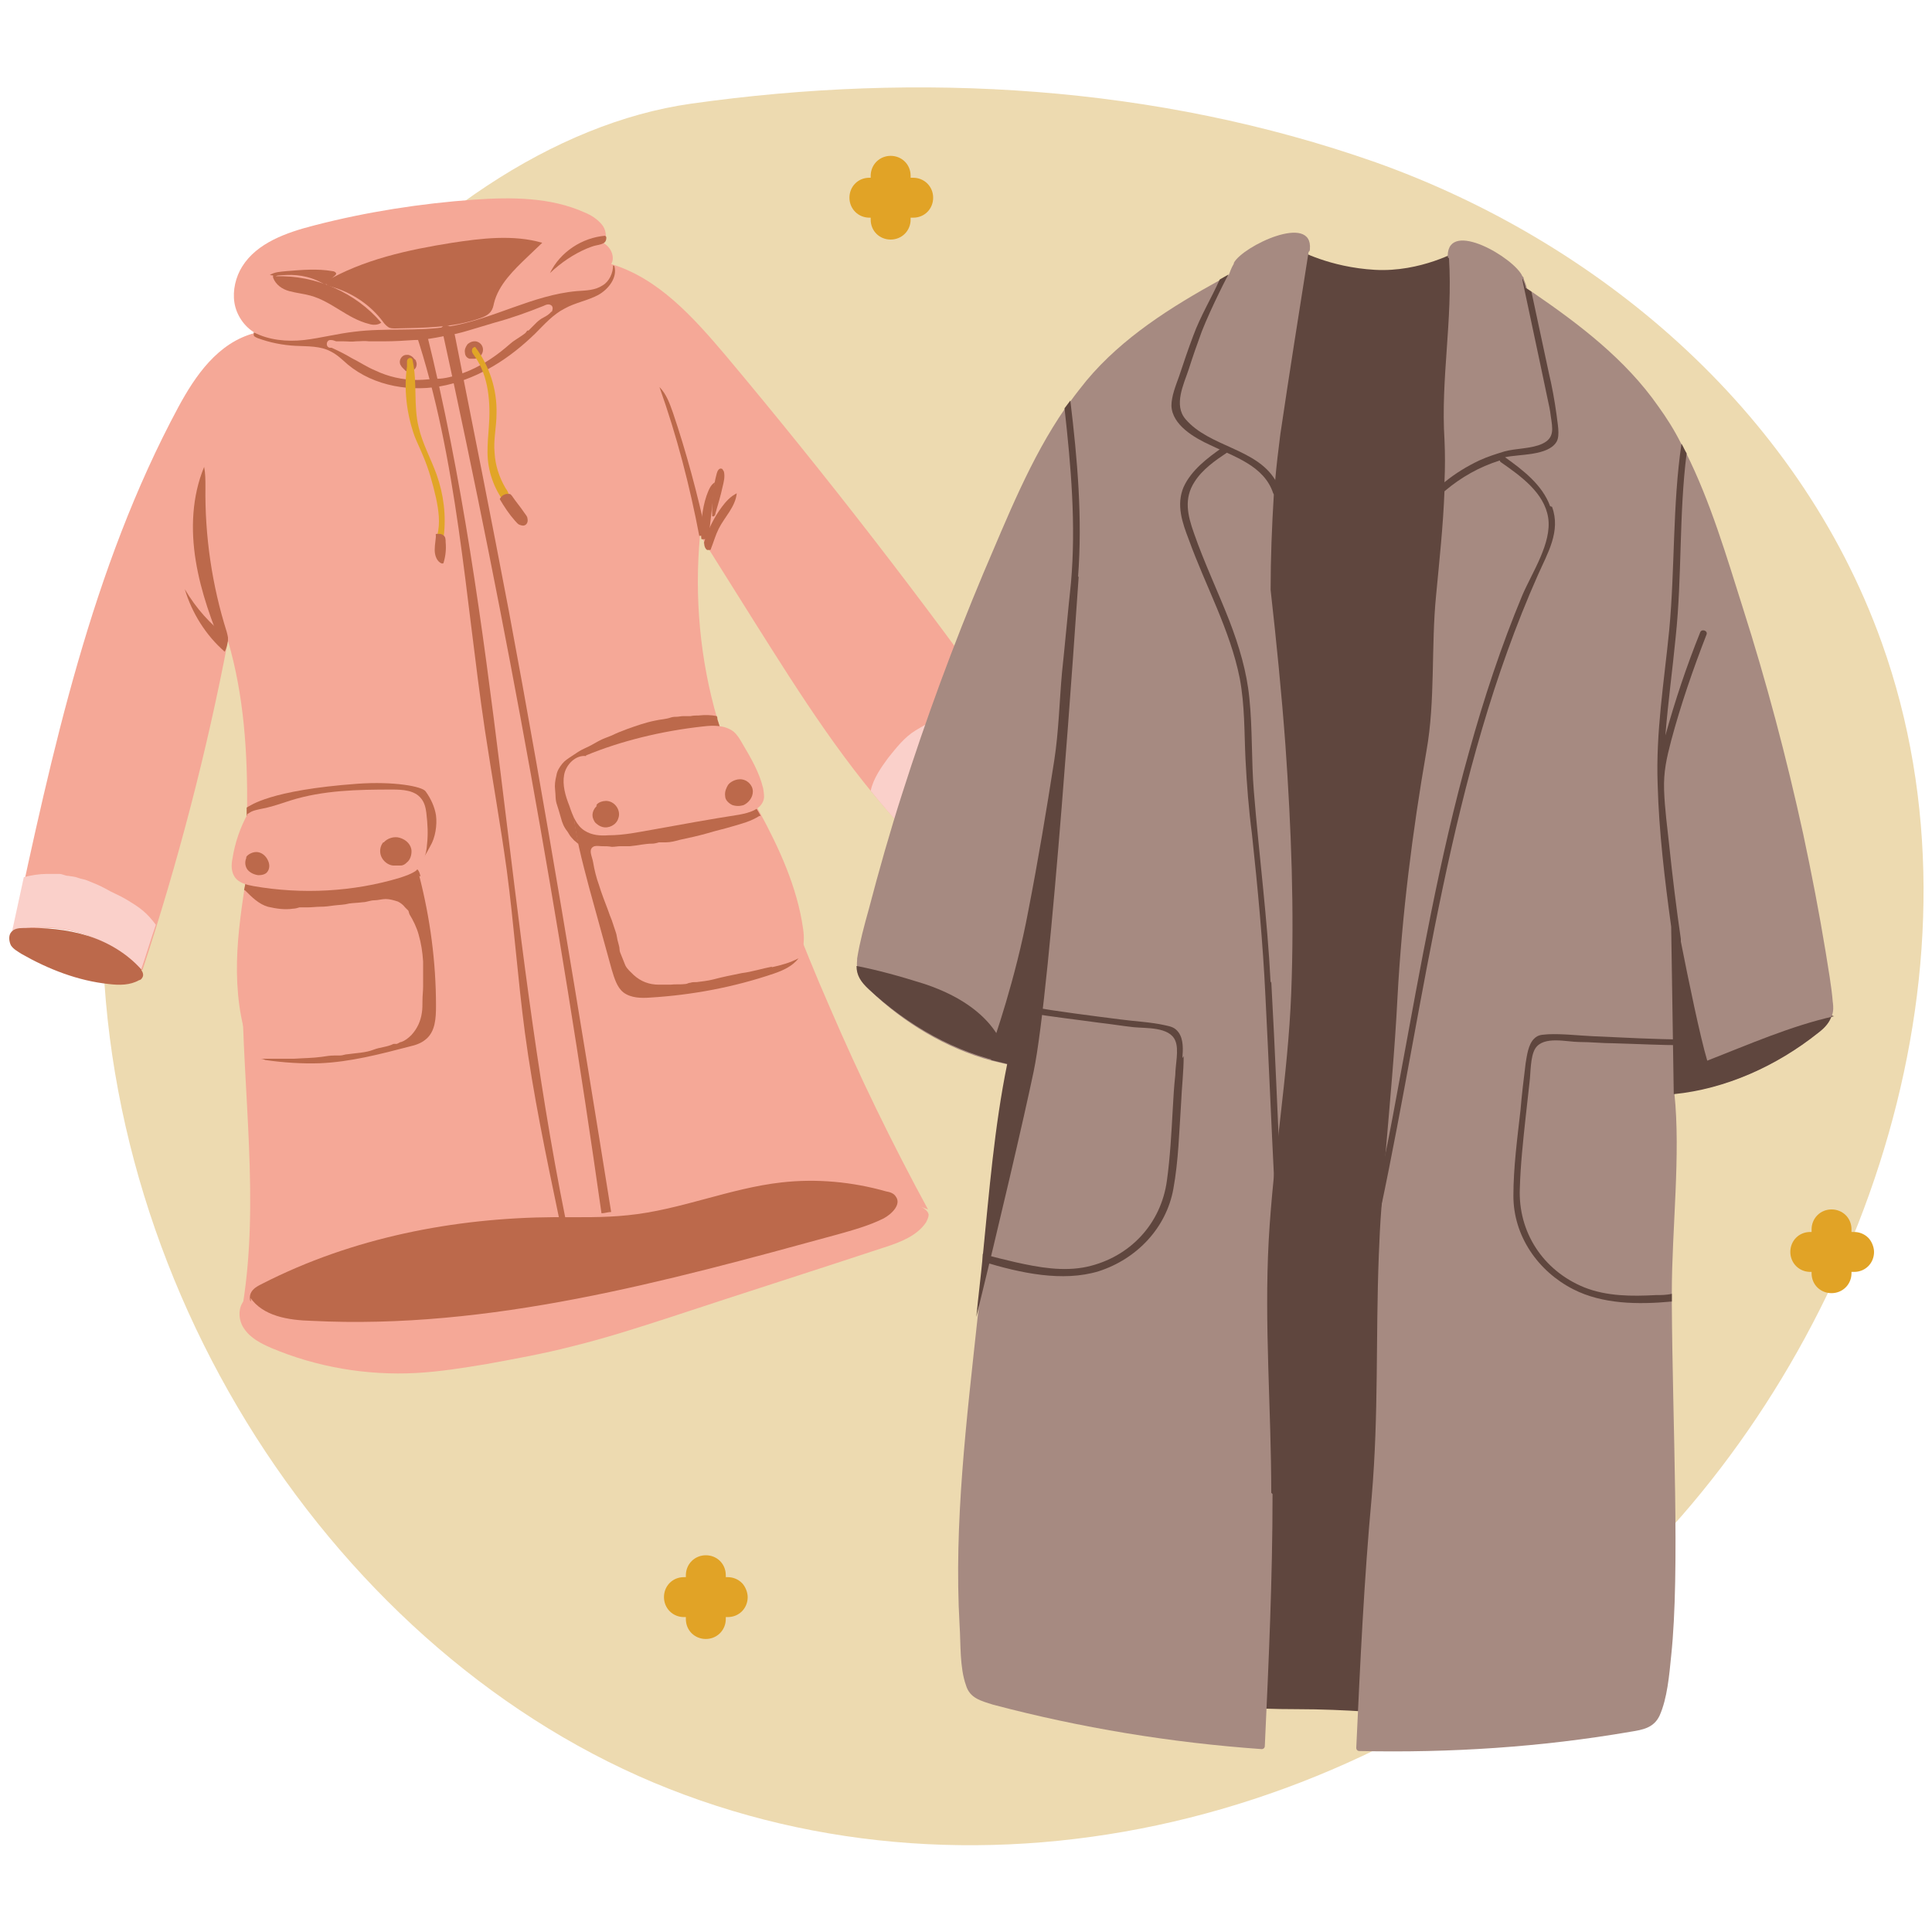
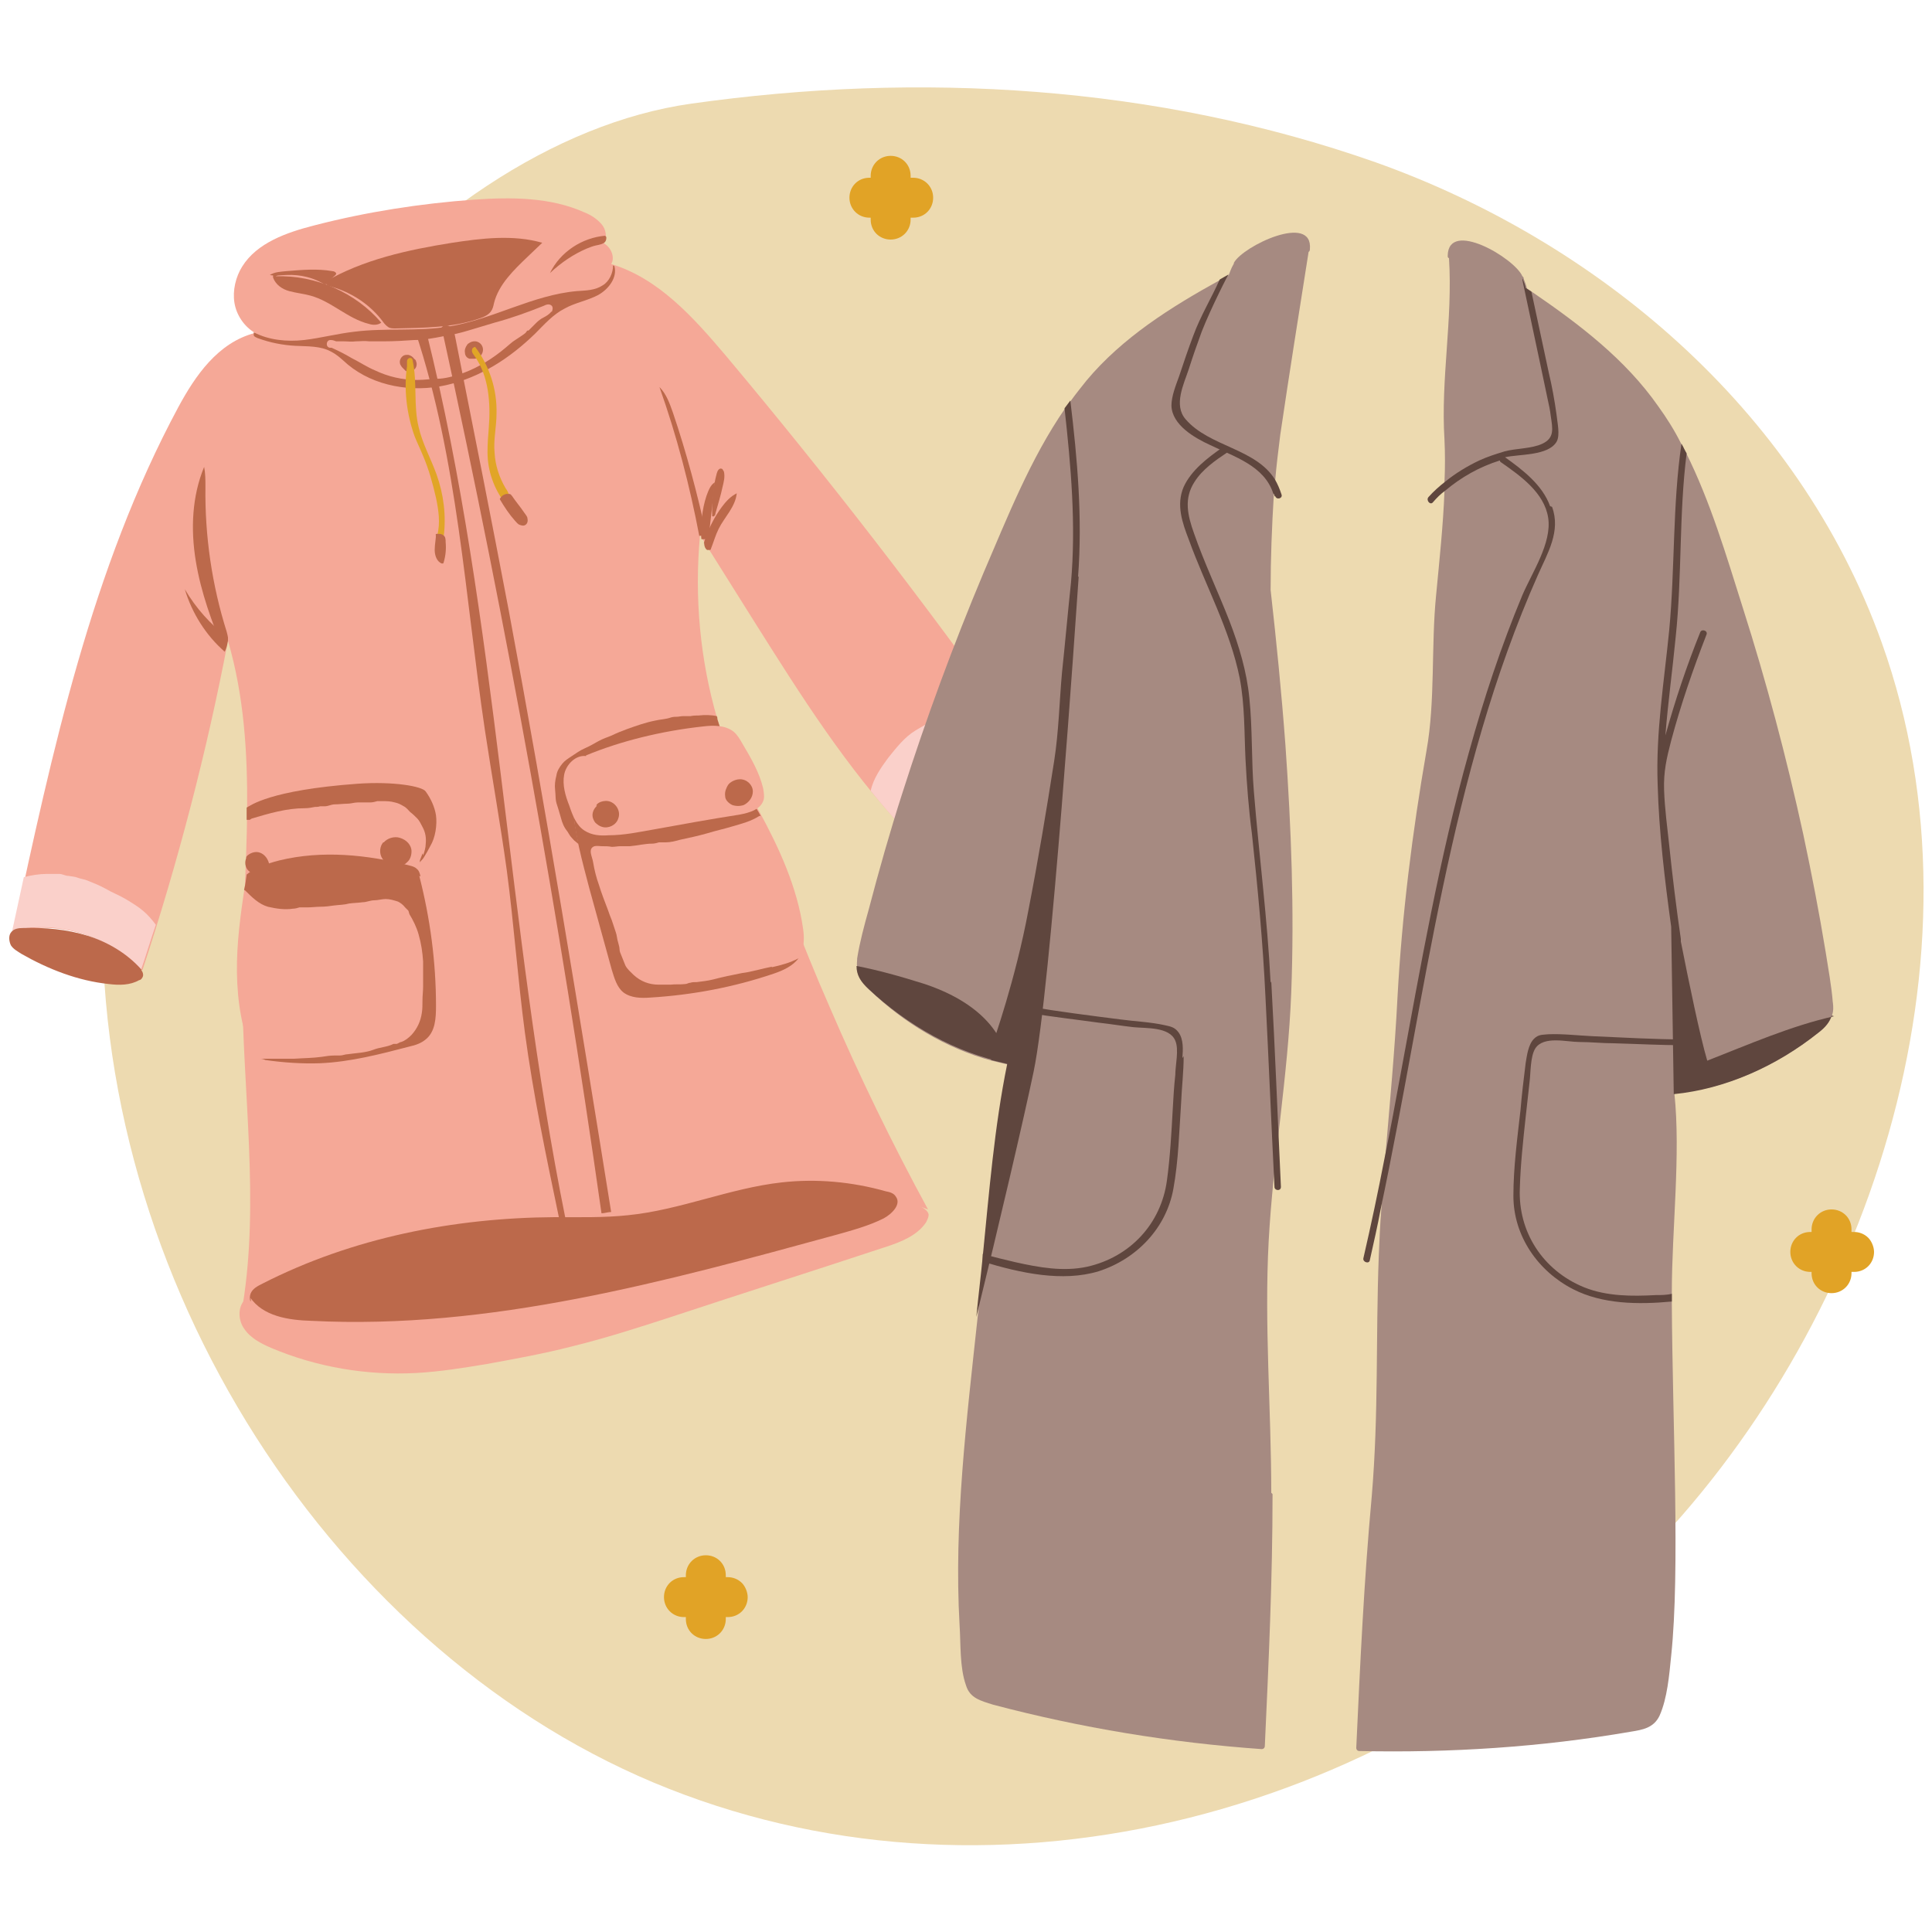
<svg xmlns="http://www.w3.org/2000/svg" version="1.1" viewBox="0 0 300 300">
  <defs>
    <style>
      .cls-1 {
        fill: #eddab0;
      }

      .cls-2 {
        fill: #f5a897;
      }

      .cls-3 {
        fill: #bc694b;
      }

      .cls-4 {
        fill: #e1a326;
      }

      .cls-5 {
        fill: #fad0ca;
      }

      .cls-6 {
        fill: #a68a81;
      }

      .cls-7 {
        fill: #e1a527;
      }

      .cls-8 {
        fill: #5f463e;
      }
    </style>
  </defs>
  <g>
    <g id="Calque_1">
      <g>
        <path class="cls-1" d="M107.3,16.1c35.4-5,72.2-2.9,106.3,9.1,34,12.1,65.5,38,78.6,74.6,17.5,48.9-2.2,107-37.5,142.5-40.5,40.7-101.9,56-153.2,34.5C50.1,255.2,12.8,196.1,16.1,135.8c3.2-60.3,48.8-113.7,91.2-119.7Z" />
        <g>
          <path class="cls-2" d="M94.9,41c7.3,2.2,12.7,8.2,17.7,14.1,15.7,18.7,30.7,38.1,44.9,58-3.9,1.2-7.6,3-10.6,5.7-3.1,2.7-5.5,6.2-6.2,10.3-9.3-9.9-16.4-21.2-23.4-32.3-2.9-4.6-5.7-9.1-8.6-13.7-.9,9.6,0,19.4,2.7,28.6,1.4,4.8,3.3,9.5,5.1,14.2,2,5.1,4,10.2,6.1,15.3,2,5.1,4,10.1,6.2,15.1,4.6,10.7,9.7,21.2,15.3,31.5-6.3-2.3-13.2-4.1-20.3-3.8-6.3.3-12.3,2.2-18.4,3.6-5.3,1.2-10.6,2-16,2.3-3.3.2-6.7.3-10,.5-14.6,1-28.9,5.2-41.7,12.2,2.6-16.1,0-33-.1-49.8,0-17.9,2.8-36.2-2.2-53.3-3.3,17.3-7.8,34.5-13.3,51.2-5-5.3-12.9-7.8-20-6.1,6-27.9,12.1-56.3,25.6-81.4,2.6-4.8,6.1-10,11.9-11.5-1.7-1-2.9-2.8-3.2-4.7-.3-1.9.2-4,1.2-5.6,2.3-3.7,6.9-5.3,11.2-6.4,8.1-2.1,16.5-3.4,24.8-4,5.8-.4,11.9-.4,17.2,2,1,.4,1.9,1,2.6,1.8.7.8.9,2,.4,3,1.2.7,1.7,2.3,1.1,3.2Z" />
          <path class="cls-5" d="M22.3,141.5c-.8-.7-1.8-1.3-2.8-1.9-1-.6-2.1-1-3.1-1.6-.9-.5-1.9-.9-2.9-1.3-.5-.2-.9-.2-1.4-.4-.5-.2-1-.2-1.5-.3-.5,0-.9-.3-1.4-.3-.6,0-1.3,0-1.9,0-1.2,0-2.4.2-3.6.5,0,0,0,0,0,0-.6,2.8-1.2,5.5-1.8,8.3,7.1-1.7,15,.8,20,6.1.8-2.3,1.5-4.7,2.3-7-.6-.8-1.2-1.5-1.9-2.1Z" />
          <path class="cls-5" d="M154.2,108.7c-2.1.6-4.1,1.2-6.2,1.9-2.1.7-4,1.7-5.8,2.8-1.8,1.1-3,2.7-4.3,4.3-1.1,1.5-2.3,3.2-2.7,5.1,1.7,2.1,3.5,4.2,5.4,6.2.7-4,3.1-7.6,6.2-10.3,3.1-2.7,6.8-4.6,10.6-5.7-1-1.5-2.1-2.9-3.1-4.4,0,0,0,0-.1,0Z" />
          <path class="cls-3" d="M89.3,121.3c.3-1.3,1.4-2.1,2.4-2.7.6-.4,1.2-.7,1.9-1,.3-.1.6-.3.9-.4.4,0,.7-.1,1.1-.2.4-.1.7-.3,1.2-.3s.6,0,1-.2c.7-.2,1.4-.4,2.1-.5s1.4-.3,2.1-.4c.6,0,1.2-.1,1.7-.2,1.2,0,2.3-.3,3.5-.3.7,0,1.5-.2,2.2-.3s1.5-.2,2.3-.3c.2,0,.4,0,.6,0-.3-.9-.6-1.9-.9-2.8,0-.2,0-.3-.1-.5-.9-.2-1.9-.2-2.8-.1-.4,0-.8,0-1.3.1-.4,0-.7,0-1.1,0-.4,0-.7.1-1,.1-.3,0-.5,0-.9.1-.8.3-1.7.3-2.5.5-1.5.3-2.9.8-4.3,1.3-.8.3-1.6.6-2.4,1-.7.3-1.4.5-2.1.9-.7.4-1.4.8-2.1,1.1-.7.3-1.4.8-2,1.2-.6.4-1.1.7-1.5,1.2-.4.5-.8,1.1-.9,1.8-.2.8-.3,1.5-.2,2.3.1.8,0,1.5.3,2.3.2.6.4,1.3.6,2,.2.8.5,1.5,1,2.1.2.3.4.7.6.9.2.2.4.5.7.7.2.2.5.4.7.6.3.2.4.5.8.6.6.2,1.2.2,1.8.4,0,0,0,0,0,0-.5-.7-.9-1.5-1.3-2.2-.8-1.5-1.5-3.2-1.8-4.8-.1-.7-.1-1.4-.3-2.1-.1-.6.2-1.1.3-1.8Z" />
          <path class="cls-3" d="M65.6,132.5c-.1.4-.3.8-.4,1.1,0,0,0,.2,0,.3,0,0,0,0,0,0,.2-.3.5-.5.7-.9.3-.5.6-1,.9-1.6.8-1.3,1.1-3.3.9-4.8-.2-1.3-.8-2.6-1.6-3.7-.5-.8-5-1.6-10.6-1.2-13.7,1-16.6,3.4-17.2,3.7,0,.9,0,1,0,1.9.1,0,.3,0,.4,0,0,0,0,0,.1,0,0,0,.1-.1.3-.2,2.7-.8,5.4-1.6,8.2-1.6.6,0,1.1-.1,1.6-.2.3,0,.5,0,.8-.1.2,0,.4,0,.7,0,.6,0,1-.3,1.6-.3.6,0,1.3-.1,1.9-.1.6,0,1.1-.2,1.7-.2.6,0,1.3,0,1.9,0,.4,0,.7-.1,1.1-.2.3,0,.5,0,.8,0,.6,0,1.2,0,1.9.2.5.1.9.3,1.4.6.4.2.7.6,1,.9.4.3.7.6,1.1,1,.3.3.6.9.8,1.3.5.9.6,1.8.5,2.7,0,.5-.2,1.2-.4,1.7Z" />
          <path class="cls-3" d="M22,150.6c-2.2-2.5-5.2-4.3-8.4-5.3-3.2-1-6.6-1.3-10-1.2-.7,0-1.5.1-1.9.7-.4.5-.3,1.4,0,2,.4.6,1,.9,1.6,1.3,4.2,2.4,8.8,4.2,13.6,4.7,1.6.2,3.3.2,4.7-.6.2,0,.4-.2.5-.4.4-.6-.3-1.4-.2-1.1Z" />
          <path class="cls-2" d="M38.3,201.6c-1.4,1-1.4,3.3-.4,4.7,1,1.5,2.6,2.3,4.2,3,7.1,3,14.8,4.3,22.5,3.9,3.7-.2,7.4-.8,11-1.4,4.4-.8,8.8-1.6,13.1-2.7,5.3-1.3,10.6-3,15.8-4.7,10.9-3.6,21.9-7.1,32.8-10.7,2.5-.8,5.1-1.8,6.5-3.9.2-.4.4-.8.4-1.2-.1-.6-.8-1-1.3-1.3-6.6-3.3-14.2-4.7-21.6-3.6-3.7.5-7.2,1.7-10.8,2.6-12.2,3.1-24.8,3.4-37.3,4.8-12.5,1.4-25.4,3.8-34.9,10.7Z" />
          <path class="cls-3" d="M38.8,201.4c2,3,6,3.6,9.6,3.7,27.7,1.4,54.9-6.1,81.6-13.4,2.5-.7,5-1.4,7.2-2.5,1.3-.7,2.8-2.2,1.9-3.4-.3-.5-.9-.7-1.5-.8-5.3-1.5-10.8-2-16.2-1.4-8.1.9-15.8,4.3-23.9,5.1-3.8.4-7.6.3-11.4.3-15.6.1-31.4,3.2-45.3,10.3-.8.4-1.6.8-1.9,1.6-.3.8.2,1.9,0,.5Z" />
-           <path class="cls-3" d="M157.9,113.3c-2.6.3-4.9,1.5-7.1,2.8-2.4,1.4-4.8,3-6.5,5.2-1.6,2-2.5,4.4-3.5,6.7-.2.4-.3.9-.1,1.3.4.8,1.5.5,2.2.2,3-1.5,5.5-3.6,8-5.8,1.7-1.5,3.5-2.9,5.1-4.5,1.1-1,2.1-2.2,2.6-3.6.2-.6.4-1.3,0-1.9-.3-.6-1.2-.8-.8-.5Z" />
          <path class="cls-3" d="M95.2,41.2c0,1.2-.6,2.5-1.6,3.1-1.2.8-2.6.8-4,.9-6.9.6-13.1,4.4-19.9,5.5-4.8.8-9.8.2-14.6.8-2.7.3-5.3,1-7.9,1.3-2.7.3-5.5,0-7.8-1.2,0,0,0,.3,0,.5.1.2.4.3.6.4,1.9.7,3.9,1.1,5.9,1.2,1.9.1,3.9,0,5.5.9,1,.5,1.8,1.3,2.6,2,4.1,3.4,10,4.4,15.3,3.2,5.3-1.2,9.9-4.2,13.8-8,1.4-1.4,2.8-3,4.6-3.9,1.6-.9,3.5-1.2,5.2-2.1,1.6-.9,3-2.7,2.5-4.5ZM85.6,48.4c-.3.4-.8.7-1.2.9-.4.2-.8.5-1.1.8-.3.3-.6.6-.9.9-.1.1-.2.2-.3.3,0,0-.2.1-.2,0-.1.1-.2.3-.3.4-.5.4-1,.7-1.6,1.1-.5.3-1,.8-1.5,1.2-1.9,1.6-4.1,3-6.5,3.9-1.2.4-2.4.8-3.7.9-1.2,0-2.3.2-3.5.2-2.3,0-4.5-.5-6.6-1.5-1.2-.5-2.4-1.3-3.6-1.9-1-.6-2-1.1-3.1-1.6,0,0-.1,0-.2,0-.8,0-.7-1.3.1-1.2.3,0,.5.1.8.2.4,0,.7,0,1.1,0,.7,0,1.3.1,2,0,.7,0,1.3-.1,2,0,.8,0,1.6,0,2.4,0,1.6,0,3.1-.1,4.6-.2,1.5,0,3.1-.3,4.6-.6,1.3-.2,2.6-.5,3.9-.9,1.3-.4,2.7-.8,4-1.2,2.6-.7,5.1-1.6,7.6-2.6.4-.2.9-.4,1.3,0,.2.3.1.6,0,.9Z" />
          <path class="cls-3" d="M50.4,43.8c6-3.5,12.9-5,19.8-6.1,4.6-.7,9.5-1.3,14,0-.7.7-1.5,1.4-2.2,2.1-2.2,2.1-4.6,4.4-5.3,7.3-.1.5-.2.9-.5,1.3-.4.5-1,.8-1.6,1-4.2,1.5-8.7,1.5-13.2,1.6-.4,0-.8,0-1.1-.2-.3-.2-.6-.5-.8-.8-2-2.7-4.9-4.6-8.1-5.5-.3,0-.7-.2-.8-.5s0-.8-.2-.3Z" />
          <path class="cls-3" d="M94,36.6c-3.6.3-7,2.5-8.6,5.8,1.7-1.6,3.6-2.9,5.7-3.8.5-.2,1-.4,1.5-.5.5-.1,1.1-.2,1.4-.6.2-.3.2-.9,0-.8Z" />
          <path class="cls-3" d="M50.6,44.3c-1.8-1.2-4-1.7-6.1-1.6-.9,0-1.7.2-2.6,0,.8-.5,1.7-.5,2.6-.6,2.4-.2,4.8-.4,7.1,0,.3,0,.6.2.6.4,0,.1-.1.2-.2.3-.6.5-1.2,1-1.4,1.3Z" />
          <path class="cls-3" d="M35.4,99c-2.7-2-5-4.6-6.7-7.5,1.1,3.7,3.3,7.2,6.2,9.7.4-.8.5-1.7.5-2.2Z" />
          <path class="cls-3" d="M34.8,101.2c-1.9-4.6-3.6-9.2-4.4-14.1-.8-4.9-.6-10,1.3-14.6.2,1,.2,2.1.2,3.1-.1,7.6,1,15.2,3.3,22.5.1.4.2.7.2,1.1,0,.8-.8,1.5-.6,2Z" />
          <path class="cls-3" d="M108.6,83.3c-1.5-7.9-3.5-15.6-6.2-23.2,1.1,1.1,1.6,2.6,2.1,4,2.1,6.2,3.8,12.6,5.2,19-.4,0-.8.1-1.1.1Z" />
          <path class="cls-3" d="M108.9,83.7c-.1-2.3.1-4.6.8-6.7.3-.8.6-1.7,1.3-2.1-.3,2.7-.6,5.4-.9,8,0,.1,0,.3,0,.4-.2.4-.8.5-1.2.4Z" />
          <path class="cls-3" d="M109.3,84.3c.6-2,1.6-4,2.8-5.6.6-.8,1.3-1.6,2.3-2.1-.2,2.1-1.9,3.7-2.8,5.5-.5,1-.8,2.1-1.2,3.1,0,0,0,.2-.2.2-.1,0-.3,0-.4,0-.6-.4-.4-1.4-.5-1Z" />
          <path class="cls-3" d="M66.2,51.5c11.2,45.1,12.4,92.1,21.6,137.7-.3,0-.7,0-1-.1-2-9.6-4-19.1-5.3-28.8-1.1-8.3-1.7-16.8-2.8-25.1-1-7.3-2.3-14.5-3.4-21.8-3.1-20.8-4.2-42-10.8-61.9.5,0,1.1,0,1.8,0Z" />
          <path class="cls-3" d="M68.8,51.9c9.9,45.2,18.1,90.7,24.6,136.5.5,0,1-.2,1.5-.2-5-31.2-10.1-62.4-15.9-93.4-2.7-14.2-5.5-28.3-8.3-42.4-.1-.6-.3-1.2-.7-1.6-.4-.4-1.3-.4-1.5.2.1.5.2,1,.3,1Z" />
          <path class="cls-2" d="M38.3,135.8c-.7,4.5-1.4,9-1.5,13.5-.1,4.5.4,9.2,2,13.4.2.5.4,1.1.9,1.4.5.4,1.1.5,1.7.6,2.8.4,5.7.6,8.5.5,4.7-.2,9.3-1.4,13.9-2.6.9-.2,1.8-.5,2.5-1.1,1.5-1.2,1.6-3.3,1.6-5.2,0-6.8-.9-13.6-2.6-20.2-.1-.4-.2-.9-.6-1.2-.3-.3-.7-.4-1.1-.5-6.6-1.7-13.6-2.4-20.2-.8-2,.5-4.1,1.3-5.1,2.2Z" />
          <path class="cls-3" d="M65.3,136.1c-.1-.4-.2-.9-.6-1.2-.3-.3-.7-.4-1.1-.5-6.6-1.7-13.6-2.4-20.2-.8-2,.5-4.1,1.3-5.1,2.2-.1.8-.2,1.6-.4,2.4,0,0,.1,0,.2.1,1,1,2.1,2.1,3.5,2.5,1.3.3,2.6.5,3.9.3.3,0,.7-.1,1-.2.4,0,.8,0,1.2,0,.7,0,1.4-.1,2-.1.8,0,1.5-.1,2.2-.2.8-.1,1.6-.1,2.3-.3.7-.1,1.4-.1,2.1-.2.6,0,1.2-.3,1.8-.3.6,0,1.2-.2,1.8-.2.6,0,1.3.2,1.9.4.4.2.8.5,1.1.9.2.2.3.3.5.5.1.2.1.4.2.6.5.8,1.1,2,1.4,3.1.4,1.4.6,2.7.7,4.2,0,1.3,0,2.6,0,3.9,0,.7-.1,1.4-.1,2.2,0,.6,0,1.3-.1,1.9-.2,1.3-.7,2.4-1.6,3.4-.5.5-1,.9-1.6,1.1-.2,0-.4.2-.7.3,0,0-.2,0-.3,0,0,0,0,0-.2,0-1,.5-2.1.5-3.1.9-1.3.5-2.7.5-4,.7-.4,0-.8.2-1.2.2-.3,0-.6,0-.9,0-.6,0-1.3.1-1.9.2-1.4.2-2.9.2-4.3.3-1.4,0-2.9,0-4.3,0-.3,0-.6,0-1,0,.3,0,.6.1.8.2,2.8.4,5.7.6,8.5.5,4.7-.2,9.3-1.4,13.9-2.6.9-.2,1.8-.5,2.5-1.1,1.5-1.2,1.6-3.3,1.6-5.2,0-6.8-.9-13.6-2.6-20.2Z" />
-           <path class="cls-2" d="M38.5,126.3c-1.2,2.2-2,4.5-2.4,7-.2,1-.2,2,.3,2.8.6,1,1.9,1.3,3,1.5,7.5,1.3,15.4.9,22.7-1.3.9-.3,1.8-.6,2.5-1.1,1.1-1,1.6-2.5,1.7-4,.2-1.7.1-3.3-.1-5-.1-.8-.3-1.6-.8-2.2-1-1.3-2.9-1.4-4.5-1.4-5.3,0-10.7.1-15.8,1.7-1.2.4-2.4.8-3.6,1.1-.8.2-1.7.3-2.4.6-.8.4-1.4,1.1-.5.2Z" />
          <path class="cls-2" d="M88.9,124.8c.3,4.4,1.5,8.7,2.6,12.9,1.2,4.2,2.3,8.5,3.5,12.7.4,1.3.8,2.7,1.8,3.5,1.2.9,2.8.9,4.2.8,6.5-.4,12.9-1.6,19.1-3.7,1.6-.6,3.4-1.3,4.2-2.8.6-1.2.6-2.7.4-4-.9-6.4-3.7-12.5-6.8-18.2-.4-.7-.8-1.4-1.4-1.9-1-.7-2.3-.7-3.5-.7-6.9.2-13.8.3-20.7.5-1.3,0-2.8.2-3.4.8Z" />
          <path class="cls-3" d="M119.9,150.1c-1.6.3-3.1.8-4.7,1-1.5.3-3,.6-4.5,1-.8.2-1.7.3-2.5.4-.4,0-.7,0-1,.1-.3,0-.5.2-.8.2-.7.1-1.5,0-2.3.1-.6,0-1.2,0-1.8,0-1.5,0-2.8-.5-3.9-1.5-.5-.5-1-.9-1.3-1.5-.2-.5-.4-1-.6-1.5-.1-.3-.3-.6-.3-1,0-.3-.1-.6-.2-1-.2-.6-.2-1.2-.4-1.7-.2-.6-.4-1.2-.6-1.8-.2-.5-.4-1-.6-1.6-.5-1.3-1-2.6-1.4-3.9-.4-1.1-.7-2.3-.9-3.5-.1-.8-.9-2.1.2-2.5.4-.1.8,0,1.2,0,.5,0,1,0,1.5.1.5,0,.9-.1,1.3-.1.5,0,1,0,1.5,0,1.2-.1,2.3-.4,3.5-.4.3,0,.7-.1,1-.2.4,0,.7,0,1.1,0,.7,0,1.5-.2,2.2-.4,1.4-.3,2.8-.6,4.2-1,1.3-.4,2.7-.7,4-1.1,1.4-.4,2.9-.8,4.1-1.6,0,0,.1,0,.2,0,0-.1-.1-.2-.2-.4-.4-.7-.8-1.4-1.4-1.9-1-.7-2.3-.7-3.5-.7-6.9.2-13.8.3-20.7.5-1.3,0-2.8.2-3.4.8.3,4.4,1.5,8.7,2.6,12.9l3.5,12.7c.4,1.3.8,2.7,1.8,3.5,1.2.9,2.8.9,4.2.8,6.5-.4,12.9-1.6,19.1-3.7,1.5-.5,3-1.2,3.9-2.4-1.3.7-2.8,1.1-4.2,1.4Z" />
          <path class="cls-2" d="M91,117.4c-1.6-.2-3.1,1.3-3.4,2.9-.3,1.6.2,3.3.8,4.8.5,1.5,1.1,3.1,2.4,3.9,1.1.7,2.4.8,3.7.7,2.4,0,4.7-.5,7-.9,4.4-.8,8.8-1.6,13.3-2.3,1.6-.3,3.4-.8,3.8-2.4.1-.5,0-1.1-.1-1.7-.6-2.5-1.9-4.7-3.2-6.9-.4-.7-.8-1.4-1.4-1.9-1.3-1-3.1-1-4.7-.8-6.5.7-12.9,2.3-18.2,4.5Z" />
          <path class="cls-3" d="M38.3,133.1c-.3.6-.3,1.3.1,1.9.4.5,1,.8,1.7.9.5,0,1.1-.1,1.4-.5.4-.5.4-1.2.1-1.8-.3-.7-1-1.3-1.8-1.3-.8,0-1.6.6-1.6.9Z" />
          <path class="cls-3" d="M59.5,130.8c-.5.6-.6,1.5-.3,2.2.3.7,1,1.3,1.8,1.4.4,0,.8,0,1.2,0,.4,0,.7-.2,1-.5.5-.4.7-1.1.7-1.7,0-1-.8-1.8-1.8-2.1-.9-.3-2,.1-2.5.7Z" />
          <path class="cls-3" d="M92.7,125.1c-.4.4-.7.9-.7,1.5,0,.4.2.8.4,1.1.3.3.7.6,1.1.7,1,.3,2.2-.3,2.5-1.3.4-1-.2-2.2-1.2-2.6-1-.4-2.2.2-2.2.6Z" />
          <path class="cls-3" d="M113.1,121.8c-.3.5-.6,1.1-.5,1.8,0,.6.5,1.1,1.1,1.4.6.2,1.2.2,1.8,0,.8-.4,1.4-1.2,1.4-2.1,0-1-.9-1.9-2-1.9-1,0-2,.8-1.8,1Z" />
          <path class="cls-3" d="M42.8,42.9c6.2-.2,12.4,2.5,16.4,7.2-.5.4-1.3.4-1.9.2-3.3-.8-5.8-3.5-9.1-4.4-1.1-.3-2.2-.4-3.3-.7-1.1-.3-2.1-1-2.5-2.1,0-.1,0-.3,0-.4,0-.1.2-.2.4-.2.5-.1.9,0,0,.4Z" />
          <path class="cls-3" d="M110.6,80.3c-.1-2.3.1-4.6.7-6.8.1-.4.4-.9.8-.7.1,0,.2.3.3.4.2.8,0,1.6-.2,2.4-.3,1.4-.7,2.7-1.1,4.1,0,.2-.1.4-.3.5-.2,0-.4-.3-.2,0Z" />
          <path class="cls-3" d="M62.7,55.2c-.4.2-.7.7-.6,1.2,0,.2.2.4.3.6.2.2.4.4.6.6.4.2,1,.1,1.3-.2.4-.3.5-.9.3-1.3,0-.2-.2-.3-.3-.4-.2-.3-.5-.5-.9-.6-.3,0-.7,0-.8.2Z" />
          <path class="cls-3" d="M72.5,53.6c-.2.3-.4.7-.3,1.2,0,.4.3.8.7.9.3,0,.5,0,.8,0,.2,0,.4-.1.6-.2.4-.2.7-.7.7-1.2,0-.5-.3-1-.8-1.2-.4-.2-1-.1-1.4.2-.2.1-.3.3-.3.3Z" />
          <path class="cls-7" d="M63.2,57c0-.3,0-.6,0-.9,0-.3.3-.6.6-.5.2,0,.3.3.3.5.7,3.3.1,6.9.9,10.2.6,2.6,1.9,4.9,2.8,7.4,1.1,3.1,1.5,6.4,1.1,9.6-.3,0-.7,0-1-.2.5-1.9.2-3.9-.2-5.8-.5-2.2-1.1-4.4-2-6.5-.4-1-.9-2-1.3-3-1.3-3.6-1.7-7.5-1.2-10.9Z" />
          <path class="cls-7" d="M73.8,53.9c2.2,2.9,3.4,6.6,3.3,10.3,0,2.1-.5,4.1-.3,6.1.1,1.9.7,3.8,1.7,5.5.3.4.5.8.6,1.3,0,.5-.3,1-.7,1-1.7-2.2-2.7-5-2.7-7.9,0-1.3.1-2.6.2-3.8.3-3.8,0-8-2.2-11.1-.2-.3-.5-.6-.4-1,0-.4.7-.5.5-.4Z" />
          <path class="cls-3" d="M67.7,82.9c0,.8-.2,1.6-.2,2.5,0,.8.3,1.8,1.1,2.1,0,0,.1,0,.2,0,0,0,.1-.1.1-.2.3-1,.4-2.1.3-3.1,0-.4,0-.9-.4-1.1-.2-.2-.5-.2-.8-.2,0,0-.1,0-.2,0-.2,0-.2.4,0,.1Z" />
          <path class="cls-3" d="M77.6,77.5c.7,1.2,1.5,2.4,2.4,3.4.2.2.4.5.7.6.3.1.6.2.9,0,.3-.2.4-.6.3-1,0-.3-.3-.6-.5-.9-.6-.9-1.3-1.7-1.9-2.6-.1-.1-.2-.3-.4-.3-.2,0-.4,0-.5,0-.3.1-.6.2-.8.5-.2.2-.3.6-.2.3Z" />
        </g>
        <g>
          <path class="cls-4" d="M287.5,190.9c0,2,0,4,0,6v.8c0,.8-.3,1.6-.9,2.2s-1.4.9-2.2.9c-1.7,0-3.1-1.3-3.1-3.1,0-2,0-4,0-6v-.8c0-.8.3-1.6.9-2.2s1.4-.9,2.2-.9c1.7,0,3.1,1.3,3.1,3.1h0Z" />
          <path class="cls-4" d="M281.1,191.3h6c.3,0,.6,0,.8,0,.8,0,1.6.3,2.2.9.5.5.9,1.4.9,2.2,0,1.7-1.3,3.1-3.1,3.1s-4,0-6,0h-.8c-.8,0-1.6-.3-2.2-.9s-.9-1.4-.9-2.2c0-1.7,1.3-3.1,3.1-3.1h0Z" />
        </g>
        <g>
          <path class="cls-4" d="M141.4,27.3c0,2,0,4,0,6v.8c0,.8-.3,1.6-.9,2.2s-1.4.9-2.2.9c-1.7,0-3.1-1.3-3.1-3.1s0-4,0-6v-.8c0-.8.3-1.6.9-2.2s1.4-.9,2.2-.9c1.7,0,3.1,1.3,3.1,3.1h0Z" />
          <path class="cls-4" d="M135,27.6c2,0,4,0,6,0h.8c.8,0,1.6.3,2.2.9s.9,1.4.9,2.2c0,1.7-1.3,3.1-3.1,3.1s-4,0-6,0h-.8c-.8,0-1.6-.3-2.2-.9s-.9-1.4-.9-2.2c0-1.7,1.3-3.1,3.1-3.1h0Z" />
        </g>
        <g>
          <path class="cls-4" d="M112.7,244.6c0,2,0,4,0,6v.8c0,.8-.3,1.6-.9,2.2s-1.4.9-2.2.9c-1.7,0-3.1-1.3-3.1-3.1,0-2,0-4,0-6v-.8c0-.8.3-1.6.9-2.2s1.4-.9,2.2-.9c1.7,0,3.1,1.3,3.1,3.1h0Z" />
          <path class="cls-4" d="M106.2,244.9c2,0,4,0,6,0h.8c.8,0,1.6.3,2.2.9.5.5.9,1.4.9,2.2,0,1.7-1.3,3.1-3.1,3.1s-4,0-6,0h-.8c-.8,0-1.6-.3-2.2-.9s-.9-1.4-.9-2.2c0-1.7,1.3-3.1,3.1-3.1h0Z" />
        </g>
        <g>
-           <path class="cls-8" d="M201.6,38.8s4.8,2.7,11.9,3.1c7.1.4,13-3,13-3,0,0,21.3,87.8,21.1,91.7-.2,4-31.4,135.5-31.4,135.5,0,0-7.1-.7-14.8-.7-7.6,0-10.3-.5-10.3-.5,0,0-5.8-42.8-5.8-43.3,0-.5,10.5-180.4,10.5-180.4l5.7-2.4Z" />
          <g>
            <path class="cls-6" d="M197.4,231.8c0-13-1.1-26.1-.4-39.1.7-12.9,3-25.6,3.5-38.5.5-12.9,0-25.7-.9-38.5-.6-8.1-1.4-16.1-2.3-24.1,0-4.9.2-9.9.5-14.8,0-.7.1-1.4.2-2.1.2-2.4.5-4.8.8-7.2,1.4-9.5,2.9-18.9,4.4-28.4.1,0,.2-.2.2-.4.5-5.7-10.4-.5-11.8,2.1,0,0,0,.2-.1.3-.3.5-.5,1.1-.7,1.6-.5.3-.9.5-1.4.8-7.6,4.2-15.1,8.9-20.7,15.6-.8,1-1.6,2-2.4,3.1-.3.4-.6.8-.9,1.2-5.4,7.8-9,17-12.7,25.6-4.7,11.2-8.9,22.6-12.6,34.2-1.9,5.9-3.6,11.9-5.2,18-.7,2.5-1.4,5.1-1.8,7.6,0,.5-.1.9,0,1.3,0,1.4.6,2.4,1.9,3.6,5.3,5.1,11.9,9.1,19,11,.8.2,1.6.4,2.5.6-2,9.7-2.8,19.7-3.8,29.5,0,.1,0,.3,0,.4,0,.3,0,.5,0,.8h0c-.3,2.9-.6,5.7-.9,8.6-1.7,15.8-3.7,32-2.8,47.7.2,3,0,6.6,1,9.4.6,2,2.3,2.4,4.2,3,13.6,3.6,27.6,5.9,41.7,6.9.3,0,.5-.2.5-.5.6-13,1.2-26,1.2-39.1Z" />
            <path class="cls-6" d="M284.6,155.7c-.2-2.6-.7-5.2-1.1-7.8-1-6.1-2.2-12.3-3.5-18.4-2.6-11.9-5.7-23.6-9.4-35.2-2.5-7.9-5-16.4-8.8-24-.3-.5-.5-1-.8-1.5-1-2-2.2-3.9-3.5-5.7-5.1-7.3-12.2-12.7-19.5-17.7-.3-.2-.6-.4-.9-.6-.1-.5-.3-1-.5-1.5,0-.1,0-.3-.2-.4-1.2-2.8-11.5-8.9-11.6-3.2,0,.2,0,.3.2.4.6,9.6-1.3,18.7-.7,28.2.1,2.2.1,4.3,0,6.5,0,.5,0,.9,0,1.4-.2,5.4-.8,10.9-1.3,16.2-.8,8-.1,16.4-1.5,24.2-2.2,12.7-3.8,25.4-4.5,38.3-.4,8-1.2,16.5-1.9,24.8-.2,2.7-.4,5.3-.6,7.9-.2,2.5-.3,4.9-.4,7.3-.5,13.1,0,24.5-1.1,37.5-1.2,13-1.8,26-2.4,39,0,.3.2.5.5.5,14.1.3,28.2-.6,42.1-3,1.9-.3,3.6-.6,4.5-2.5,1.2-2.7,1.5-6.3,1.8-9.3,1.4-13.2.2-36,.1-54.8,0-.1,0-.3,0-.4,0-.4,0-.8,0-1.2,0-9.7,1.4-21.5.4-30.9,8.2-.8,16-4.4,22.4-9.5,1.1-.9,1.8-1.7,2.1-2.7.2-.6.2-1.2.1-2Z" />
          </g>
          <path class="cls-8" d="M156.4,165.1c-8-1.6-15.5-5.9-21.5-11.5-1.3-1.2-1.9-2.2-1.9-3.6,3.2.6,6.8,1.6,10.6,2.8,12.8,4.3,12.8,12.3,12.8,12.3Z" />
          <path class="cls-8" d="M167.5,89.5c-.4,5.7-4.3,64-7,76.9-1.5,7.2-5.5,24.3-8.9,38.1.3-3.1.7-6.3,1-9.4,1-10,1.8-20.1,3.8-29.9-.8-.2-1.7-.4-2.5-.6l.3-2.7s3.5-9.8,5.5-20.6c1.5-7.7,2.8-15.5,4-23.2.7-4.5.8-9.1,1.2-13.6.5-4.7.9-9.3,1.4-14,.8-9,0-18.1-1-27.1.3-.4.6-.8.9-1.2,1.1,9.1,1.9,18.2,1.2,27.4Z" />
          <path class="cls-8" d="M284.4,157.7c-.3,1-.9,1.8-2.1,2.7-6.4,5.1-14.3,8.7-22.4,9.5l-.4-26c-1-7.3-1.9-14.7-2.1-22.1-.3-8.1,1-15.9,1.8-24,.9-9.6.5-19.4,1.9-28.9.3.5.5,1,.8,1.5-1.2,9.4-.7,19.1-1.7,28.5-.5,5.2-1.2,10.2-1.6,15.3,1.5-5.4,3.3-10.8,5.4-16,.2-.6,1.2-.3,1,.3-2.1,5.4-4,10.9-5.5,16.5-.7,2.7-1.2,4.8-1.1,7.7.1,2.9.5,5.8.8,8.6.5,4.8,1.1,9.7,1.8,14.5,0,.2,0,.3,0,.4,1.2,6.1,3,14.8,4.1,18.5,6.4-2.5,13-5.4,19.7-6.9Z" />
          <path class="cls-8" d="M197.9,77.1c0-.2,0-.3-.2-.5-1.4-4.3-6.1-5.7-9.8-7.5-2.4-1.1-5.9-3.1-6-6.1,0-1.5.7-3.2,1.2-4.6.7-2.1,1.4-4.2,2.2-6.3,1.1-3,2.8-5.8,4.1-8.7.5-.3.9-.5,1.4-.8.2-.6-2.8,5.3-4.2,8.9-.7,1.9-1.4,3.9-2,5.8-.8,2.4-2.4,5.6-.5,7.8,3.7,4.3,10.9,4.5,13.9,9.4.4.7.7,1.4,1,2.3.2.6-.8.9-1,.2Z" />
          <path class="cls-8" d="M197.3,152.6c-.5-10-1.8-19.8-2.6-29.7-.4-4.8-.2-9.7-.7-14.5-.4-4.1-1.6-8.1-3.1-12-1.8-4.6-3.9-9-5.5-13.6-1-2.8-1.6-5.4.1-8,1.2-1.9,3.2-3.3,5-4.5.5-.4-.2-1.1-.7-.8-2.3,1.6-4.8,3.5-6,6.1-1.2,2.8-.2,5.6.8,8.2,2.6,7.2,6.4,14,7.9,21.5.8,4.2.7,8.4.9,12.6.2,3.9.5,7.8,1,11.6.9,8.4,1.7,16.8,2.1,25.3.5,9.8.9,19.6,1.4,29.5,0,.6,1,.7,1,0-.5-10.6-.9-21.2-1.5-31.9Z" />
          <path class="cls-8" d="M241,78.7c1.4,3.8-.7,7.2-2.2,10.6-13.8,31.1-17.4,65.3-24.4,98.4-.5,2.7-1.1,5.3-1.7,8-.1.6-1.1.3-1-.3,1.2-5.2,2.3-10.4,3.3-15.6.9-4.4,1.7-8.7,2.5-13.1,3.1-16.7,6-33.5,10.6-49.9,2.3-8.3,5-16.5,8.3-24.4,1.5-3.5,4.6-8.1,4-12-.6-3.9-4.3-6.5-7.3-8.6-.1,0-.2-.2-.2-.3-3.2,1-6,2.6-8.5,4.7-.7.5-1.3,1.1-1.9,1.8-.4.5-1.1-.3-.7-.8.8-.9,1.7-1.7,2.6-2.4,1.6-1.3,3.4-2.4,5.3-3.3,1.3-.6,2.6-1,3.9-1.4,1.8-.5,4.2-.4,5.9-1.2,1.9-.9,1.6-2.3,1.3-4.3-.1-.9-.3-1.8-.5-2.7-.4-1.9-.8-3.8-1.2-5.7-.9-4.2-1.8-8.5-2.7-12.7,0-.1,0-.2,0-.3.2.5.4,1,.5,1.5.3.2.6.4.9.6.9,4.2,1.8,8.4,2.7,12.6.5,2.1.9,4.3,1.2,6.5.1,1.1.6,3.2,0,4.2-1.3,2.2-5.8,1.9-8,2.4,2.8,2,5.8,4.3,7,7.6Z" />
          <path class="cls-8" d="M183.8,164c0,2.4-.3,4.9-.4,7.3-.3,4.4-.4,8.9-1.2,13.3-1.1,6.1-5.7,10.9-11.6,12.8-5.6,1.7-12.1.3-18-1.5h0c0-.3,0-.5,0-.8,0-.1,0-.3,0-.4,1.7.5,3.4.9,5.1,1.3,3.6.8,7.4,1.5,11.1.7,6.7-1.5,11.5-6.7,12.4-13.4.5-3.6.7-7.4.9-11,.1-1.8.2-3.6.4-5.4,0-1.5.6-3.9,0-5.3-.9-2.2-4.6-1.9-6.5-2.1-1.8-.2-3.6-.5-5.4-.7-3.6-.5-7.2-.9-10.8-1.5-.6-.1-.6-1.1,0-1,4.7.8,9.5,1.4,14.2,2,2.2.3,4.7.4,6.9.9.9.2,1.5.3,2.1,1.1.8,1.1.7,2.7.6,4Z" />
          <path class="cls-8" d="M261.5,162.3c-3.6,0-7.3-.2-10.9-.3-1.8,0-3.6-.2-5.4-.2-1.9,0-5.5-1-6.8,1-.8,1.3-.7,3.8-.9,5.3-.2,1.8-.4,3.6-.6,5.4-.4,3.7-.8,7.4-.9,11-.3,6.8,3.6,12.8,10,15.4,3.5,1.4,7.4,1.4,11.1,1.2.8,0,1.7,0,2.5-.2,0,.4,0,.8,0,1.2-5.3.5-10.8.4-15.3-1.9-5.5-2.8-9.3-8.3-9.3-14.5,0-4.4.6-8.9,1.1-13.3.2-2.4.5-4.9.8-7.3.2-1.2.4-2.9,1.3-3.8.7-.7,1.3-.6,2.2-.7,2.2-.1,4.7.2,6.9.3,4.8.2,9.6.5,14.3.5.7,0,.5,1-.1,1Z" />
        </g>
      </g>
    </g>
  </g>
</svg>